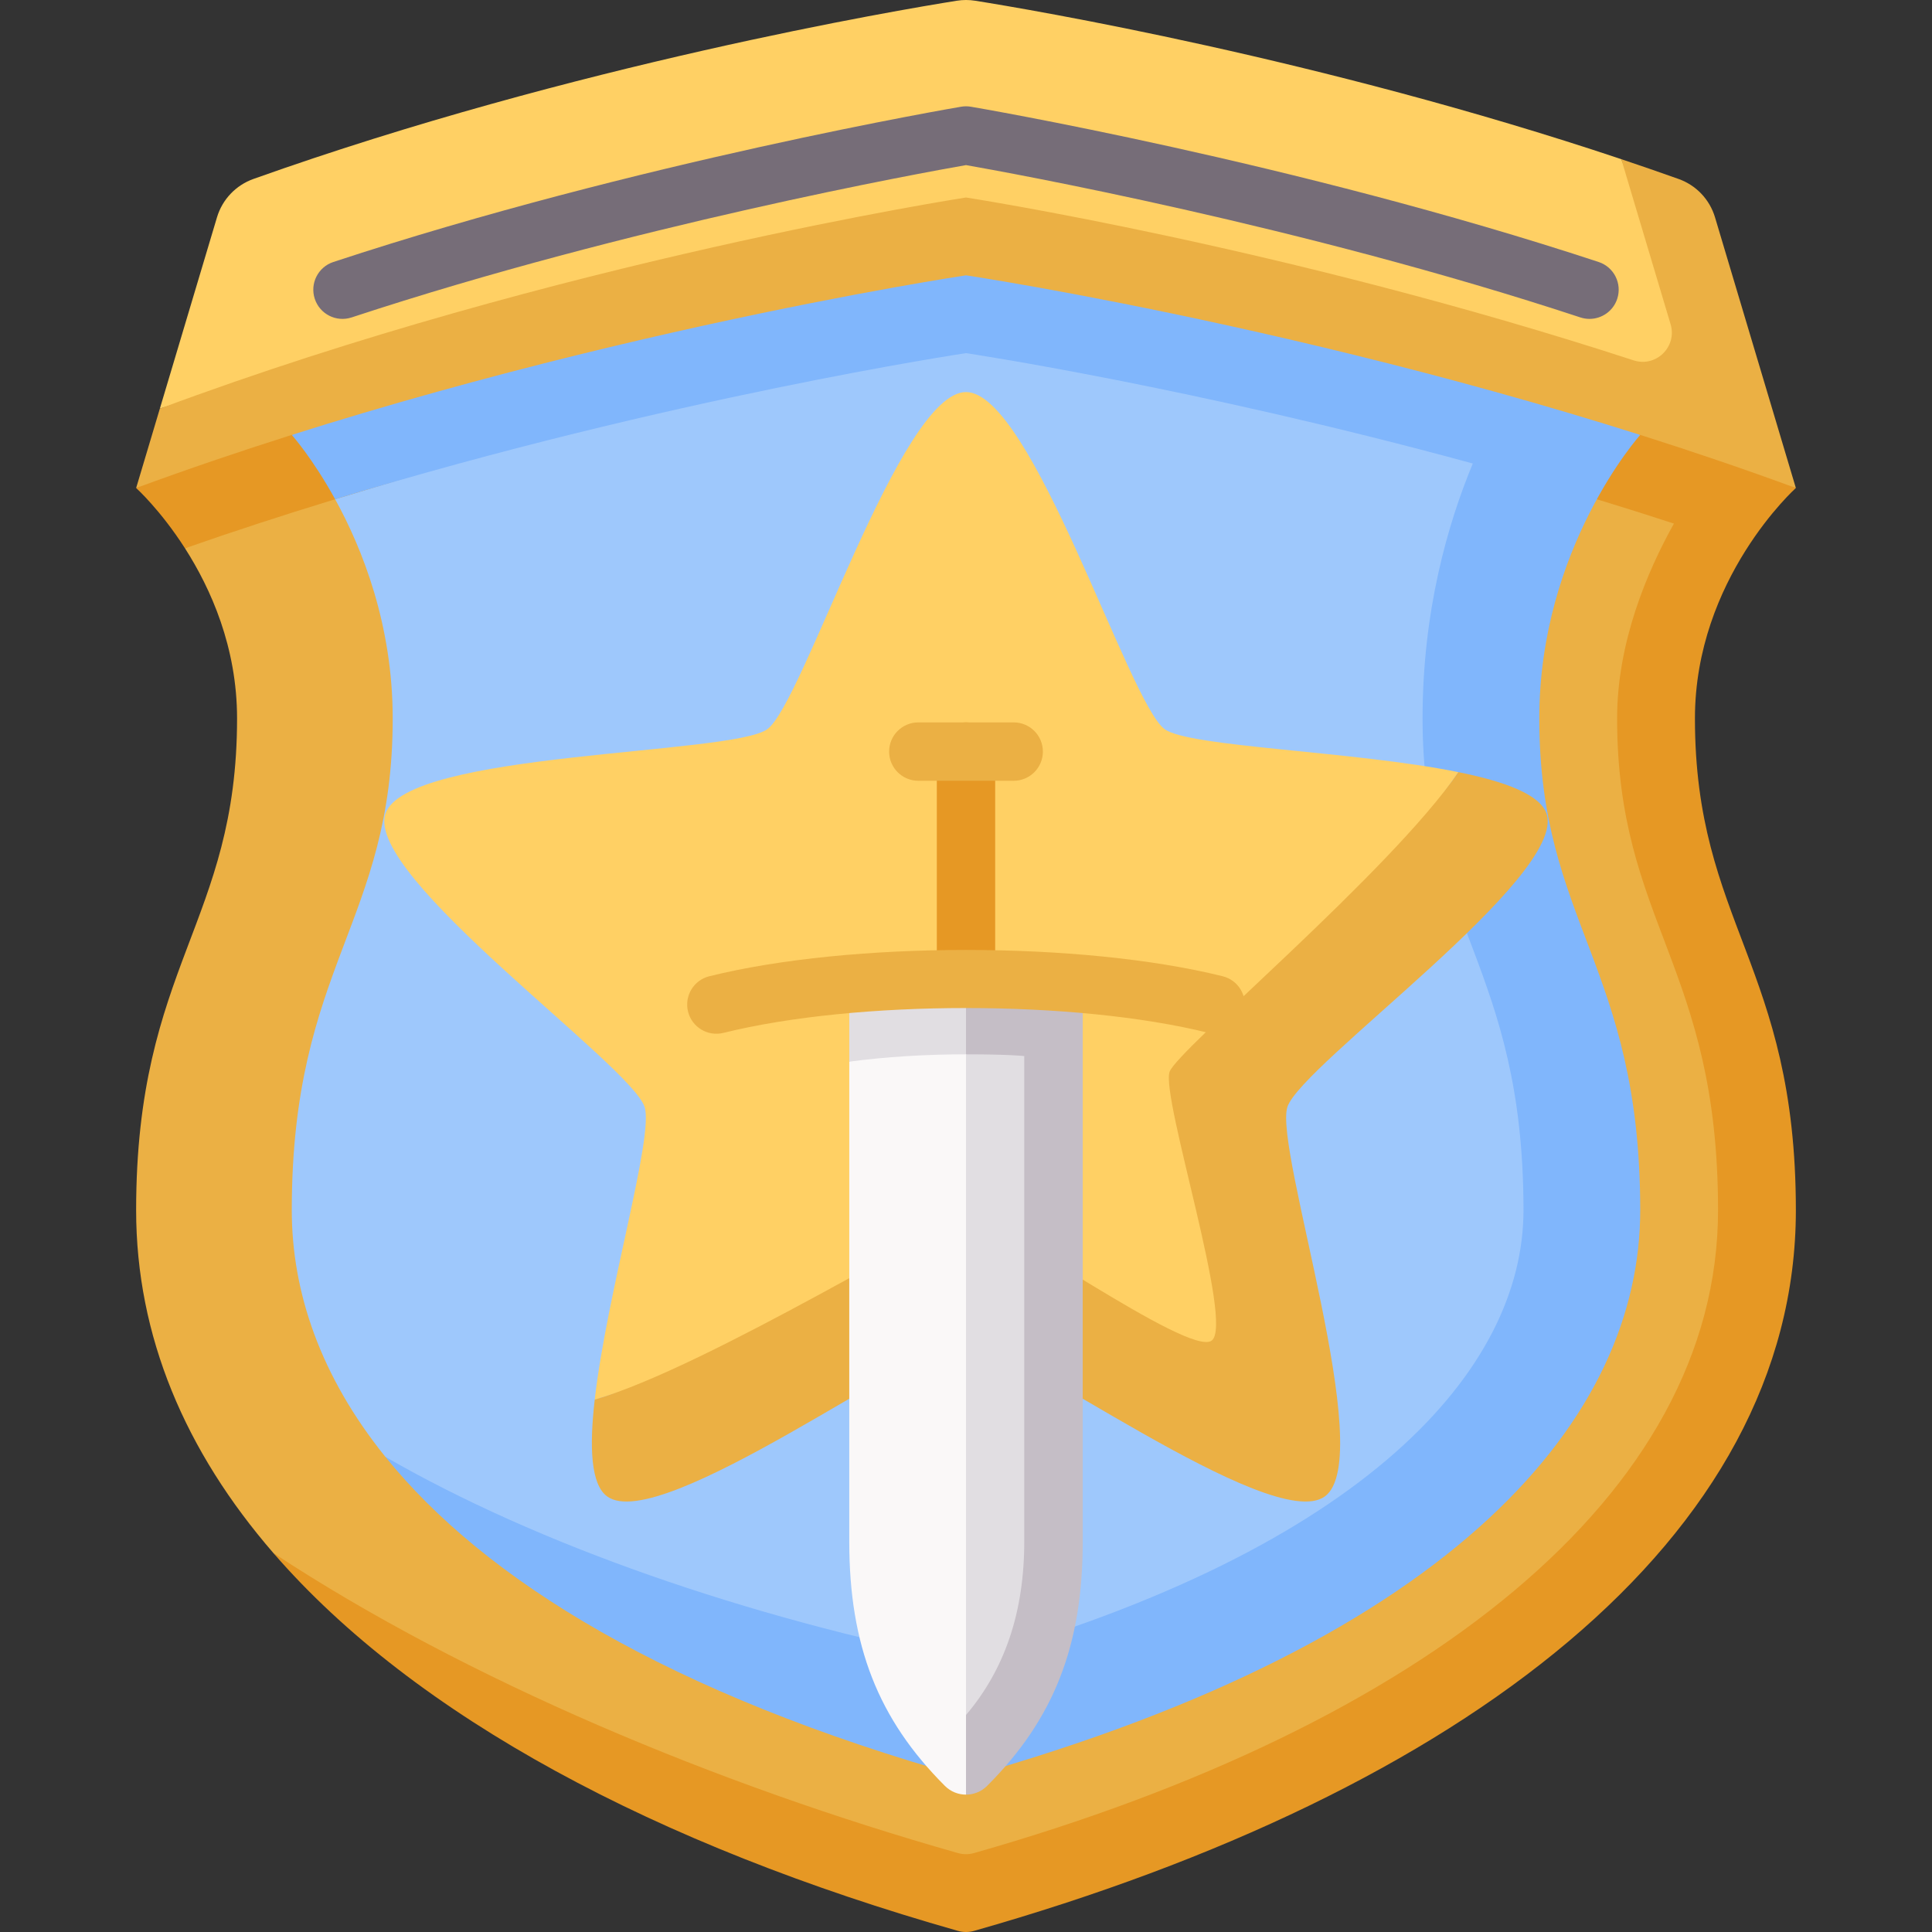
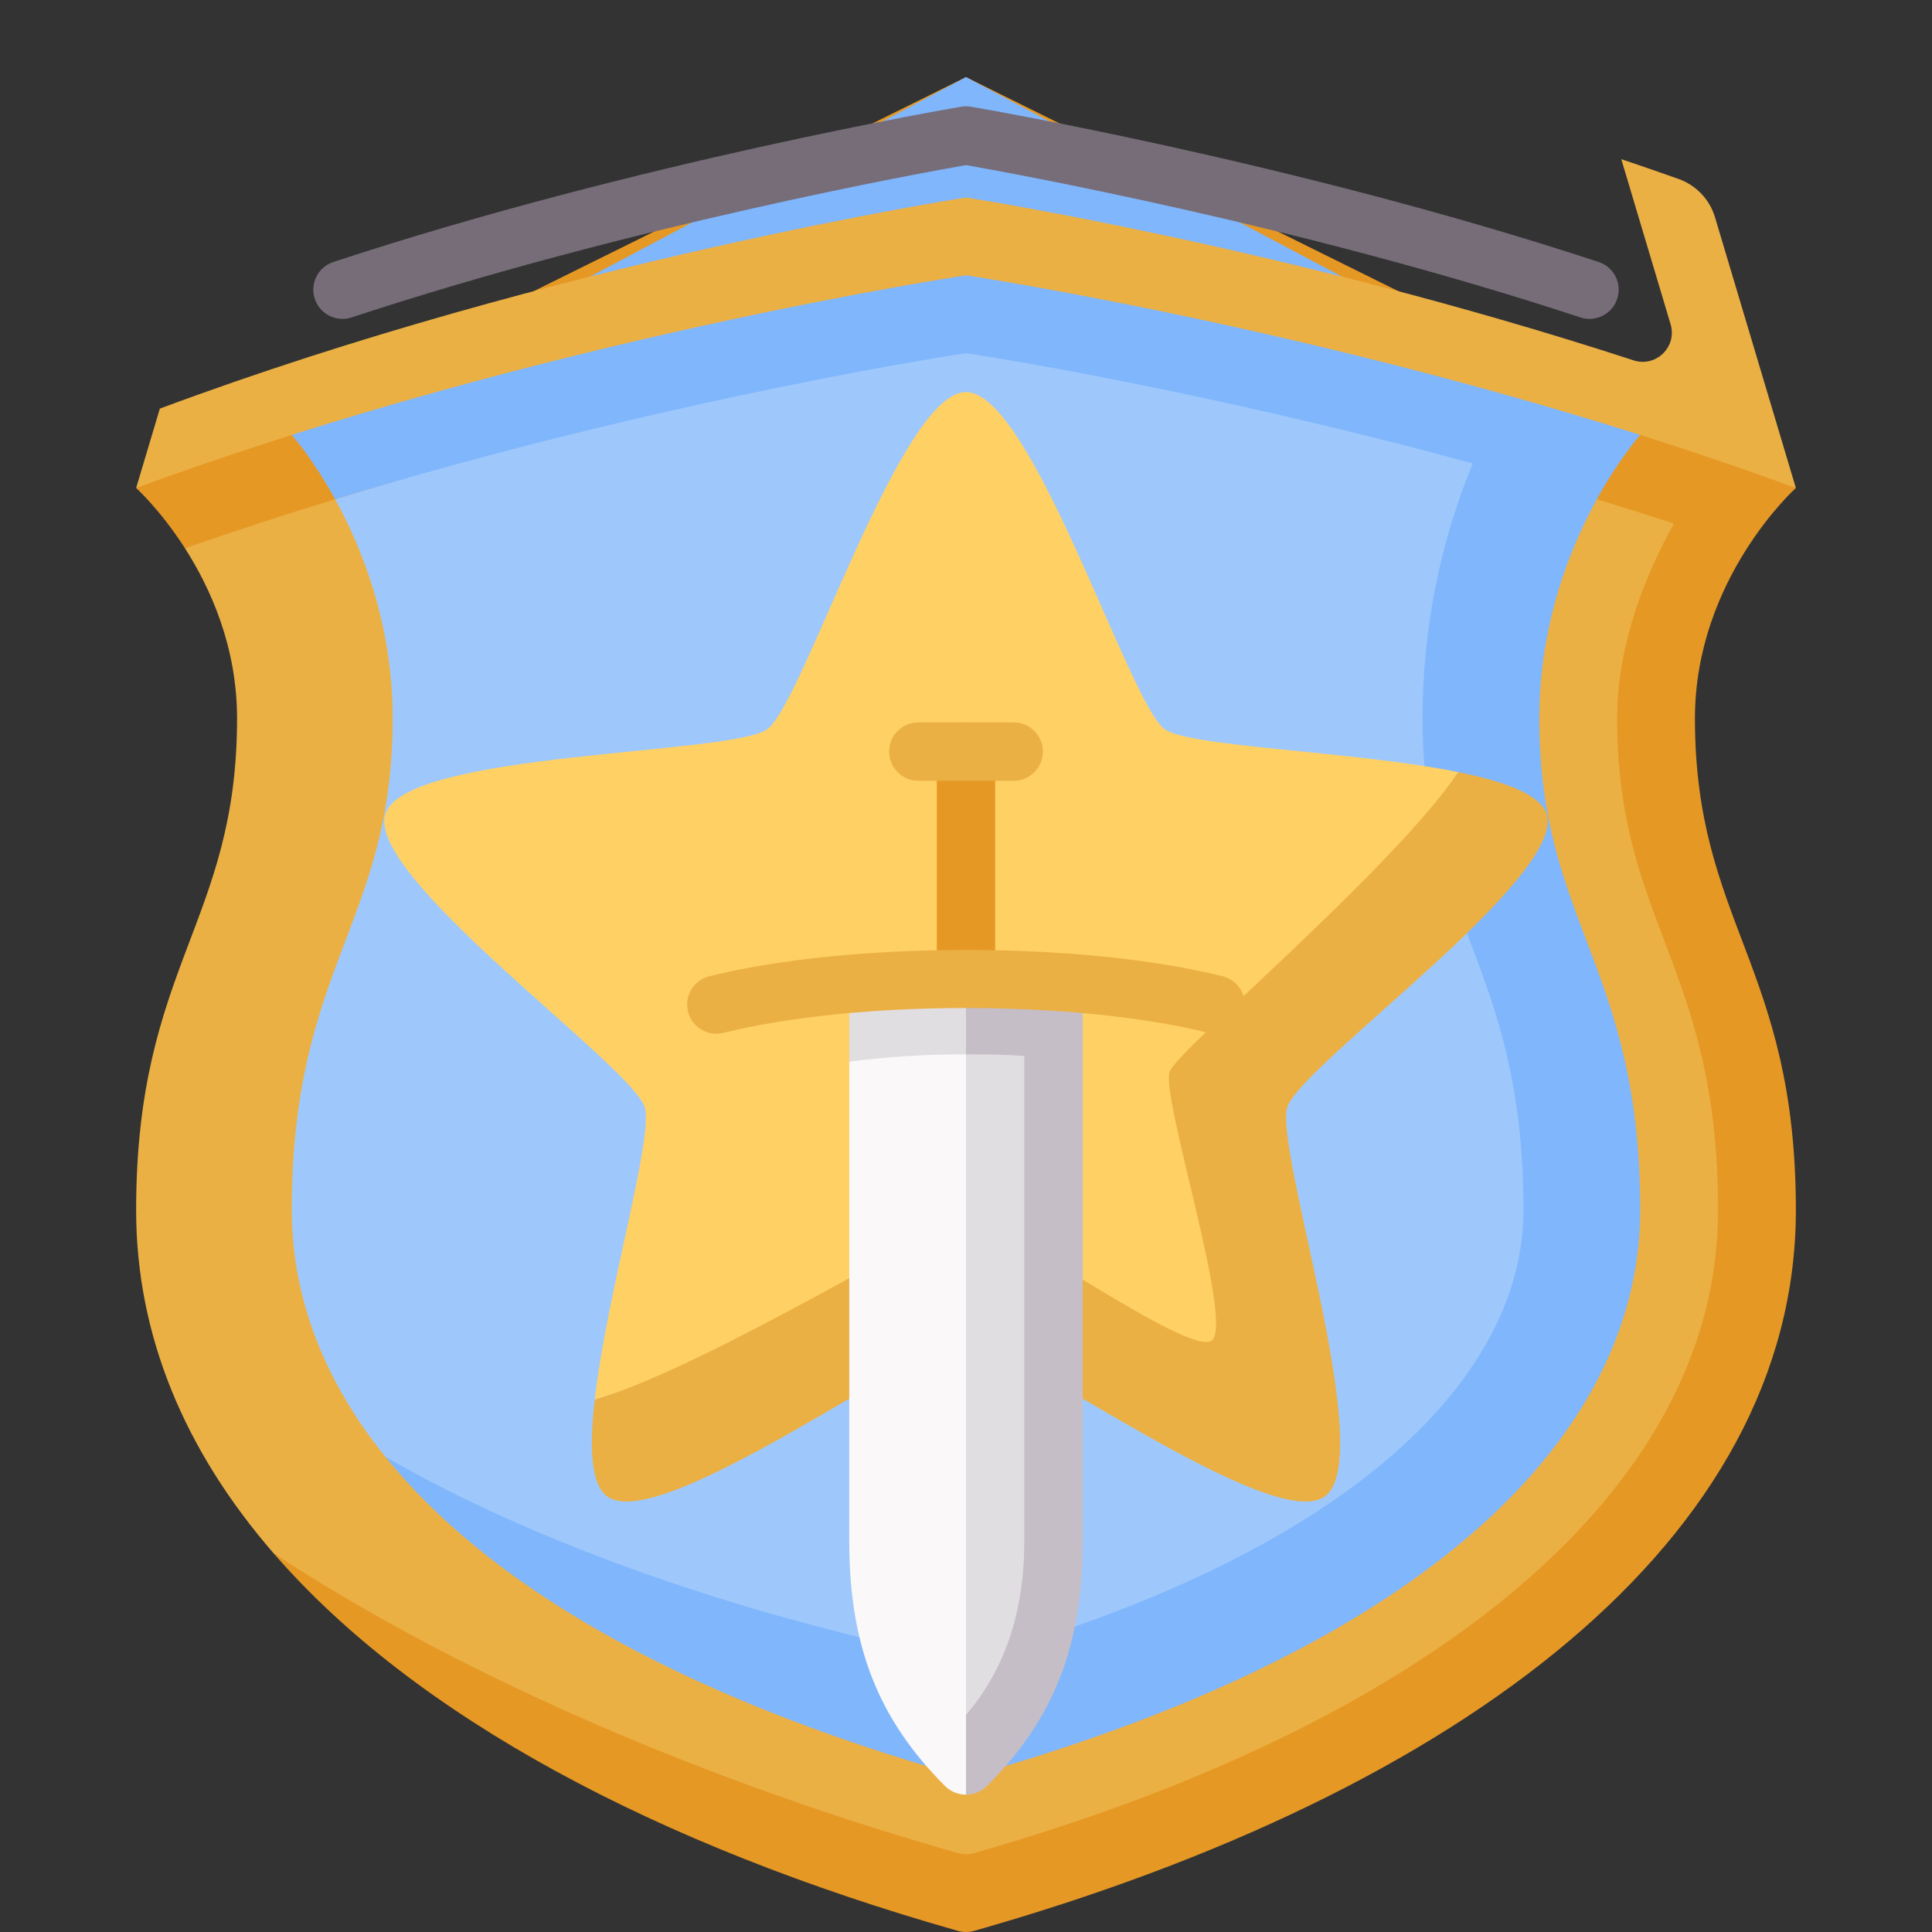
<svg xmlns="http://www.w3.org/2000/svg" id="Capa_1" height="512" viewBox="0 0 512 512" width="512">
  <rect x="0" y="0" width="512" height="512" fill="#333333" stroke="none" />
  <g>
    <path d="m465.611 320.706c0-64.775-26.747-76.137-26.747-130.316 0-20.075 7.858-38.739 15.056-51.636-84.638-42.092-197.92-65.791-197.92-65.791s-125.28 24.343-206.977 72.346c6.826 10.661 13.801 26.17 13.801 45.082 0 54.179-26.747 65.541-26.747 130.316 0 33.409 13.009 63.892 36.369 90.861 50.079 42.922 119.254 72.387 183.554 90.426 119.871-33.628 209.611-105.169 209.611-181.288z" fill="#ebb044" />
    <path d="m475.922 129.328-219.922-108.89-219.922 108.89s6.405 5.766 12.945 15.981c103.521-36.269 206.977-51.722 206.977-51.722s90.938 13.583 187.608 45.168c-7.198 12.896-15.056 31.561-15.056 51.636 0 54.179 26.747 65.541 26.747 130.316 0 75.667-78.487 136.62-197.168 170.374-1.389.395-2.864.397-4.252.003-63.658-18.055-130.105-45.76-181.432-79.516 37.455 43.243 101.54 77.444 181.425 100.137 1.387.394 2.869.394 4.256 0 129.707-36.846 217.795-104.019 217.795-190.998 0-64.775-26.747-76.137-26.747-130.316 0-37.034 26.746-61.063 26.746-61.063z" fill="#e69824" />
    <path d="m419.208 320.706c0-64.775-26.747-76.137-26.747-130.316 0-28.407 6.649-51.519 13.317-67.558-74.323-20.286-149.778-39.557-149.778-39.557s-78.511 22.039-167.18 49.037c7.25 13.175 15.251 33.31 15.251 58.079 0 54.179-26.747 65.541-26.747 130.316 0 21.608 7.537 43.959 24.793 65.356 36.653 29.222 95.503 57.963 153.883 69.528 111.622-31.314 163.208-80.329 163.208-134.885z" fill="#9ec8fc" />
    <path d="m434.676 115.257-178.676-94.819-178.676 94.819s5.491 6.143 11.496 17.055c88.669-26.997 167.18-38.725 167.18-38.725s59.988 8.959 134.311 29.246c-6.668 16.039-13.317 39.151-13.317 67.558 0 54.179 26.747 65.541 26.747 130.316 0 42.014-41.618 89.646-147.741 119.417-58.38-11.565-113.625-30.801-153.882-54.061 26.233 32.528 74.94 62.85 153.882 84.996 130.87-36.714 178.676-95.896 178.676-150.352 0-64.775-26.747-76.137-26.747-130.316 0-45.284 26.747-75.134 26.747-75.134z" fill="#80b6fc" />
-     <path d="m457.298 110.509-27.64-68.327c-79.785-26.722-156.771-39.685-171.234-41.99-1.609-.256-3.24-.256-4.848 0-15.381 2.452-101.453 16.953-186.411 47.234-4.652 1.658-8.244 5.426-9.658 10.158l-15.144 50.701c102.759-32.477 213.637-45.633 213.637-45.633s103.547 14.368 201.298 47.857z" fill="#ffd064" />
    <path d="m444.846 47.43c-5.064-1.805-10.132-3.554-15.188-5.248l13.068 43.752c1.784 5.973-3.874 11.496-9.801 9.564-92.441-30.138-176.925-43.158-176.925-43.158s-108.167 16.668-213.637 55.945l-6.285 21.043c107.656-39.6 219.922-56.365 219.922-56.365s112.266 16.765 219.922 56.365l-21.429-71.743c-1.412-4.729-4.998-8.498-9.647-10.155z" fill="#ebb044" />
    <path d="m339.766 380.978c8.391-6.096-18.556-88.802-15.419-98.457 2.557-7.868 44.148-51.546 62.15-77.895-27.871-5.651-71.265-6.602-77.859-11.393-9.524-6.919-35.153-89.334-52.639-89.334s-43.115 82.415-52.639 89.334c-9.523 6.919-95.824 5.827-101.228 22.457s65.058 66.473 68.695 77.668c2.519 7.751-9.986 49.315-13.224 77.569 30.623-8.978 85.015-35.037 93.288-35.037 10.154-.002 80.484 51.184 88.875 45.088z" fill="#ffd064" />
    <path d="m409.867 215.689c-1.662-5.116-10.986-8.553-23.369-11.064-18.002 26.349-74.705 73.745-76.554 79.437-2.269 6.984 17.223 66.81 11.153 71.22-6.069 4.41-56.943-32.615-64.287-32.615-5.985 0-68.583 39.281-99.205 48.26-1.439 12.554-1.051 22.483 3.301 25.644 14.146 10.278 83.323-41.332 95.095-41.332s80.948 51.611 95.095 41.332c14.146-10.278-13.561-92.017-9.923-103.213 3.636-11.196 74.097-61.039 68.694-77.669z" fill="#ebb044" />
    <path d="m256 307.618c-4.272 0-7.734-3.462-7.734-7.734v-100.707c0-4.272 3.462-7.734 7.734-7.734s7.734 3.462 7.734 7.734v100.707c0 4.272-3.462 7.734-7.734 7.734z" fill="#e69824" />
    <path d="m225.065 281.354v127.2c0 27.541 7.661 47.043 25.342 64.725 1.546 1.546 3.569 2.318 5.593 2.318l15.439-195.728s2.631-7.654-15.439-7.654-30.935 9.139-30.935 9.139z" fill="#faf8f8" />
    <path d="m279.595 272.97c-13.919 0-23.595 6.438-23.595 6.438v175.082c16.663-3.889 23.595-25.41 23.595-45.936 0-16.348 0-135.584 0-135.584z" fill="#e1dee2" />
    <path d="m225.065 260.731c9.618-1.295 20.273-1.947 30.935-1.947l7.193 13.431-7.193 7.192c-10.662 0-21.317.651-30.935 1.947z" fill="#e1dee2" />
    <path d="m256 258.784v20.623c11.797 0 15.439.462 15.439.462s0 112.337 0 128.685c0 18.917-5.3 34.003-15.439 45.936v21.107c2.023 0 4.047-.773 5.593-2.318 17.681-17.681 25.343-37.183 25.343-64.725 0-9.247 0-94.853 0-147.823-9.618-1.296-20.274-1.947-30.936-1.947z" fill="#c5bec6" />
    <path d="m421.237 84.51c-.803 0-1.618-.126-2.423-.391-73.992-24.394-151.923-38.459-162.814-40.365-10.891 1.906-88.822 15.971-162.814 40.366-4.055 1.339-8.43-.867-9.767-4.923-1.337-4.057.867-8.43 4.923-9.767 80.514-26.545 165.525-41.007 166.374-41.15.85-.143 1.718-.143 2.568 0 .849.143 85.86 14.606 166.374 41.15 4.056 1.337 6.26 5.71 4.923 9.767-1.073 3.252-4.097 5.313-7.344 5.313z" fill="#766d78" />
    <g fill="#ebb044">
      <path d="m268.64 206.911h-25.28c-4.272 0-7.734-3.462-7.734-7.734s3.462-7.734 7.734-7.734h25.28c4.272 0 7.734 3.462 7.734 7.734s-3.462 7.734-7.734 7.734z" />
      <path d="m322.163 273.956c-.615 0-1.241-.075-1.865-.229-35.454-8.783-93.142-8.783-128.596 0-4.142 1.021-8.338-1.501-9.366-5.648-1.027-4.146 1.501-8.339 5.648-9.366 37.503-9.289 98.529-9.289 136.032 0 4.147 1.027 6.675 5.22 5.648 9.366-.872 3.522-4.03 5.877-7.501 5.877z" />
    </g>
  </g>
</svg>